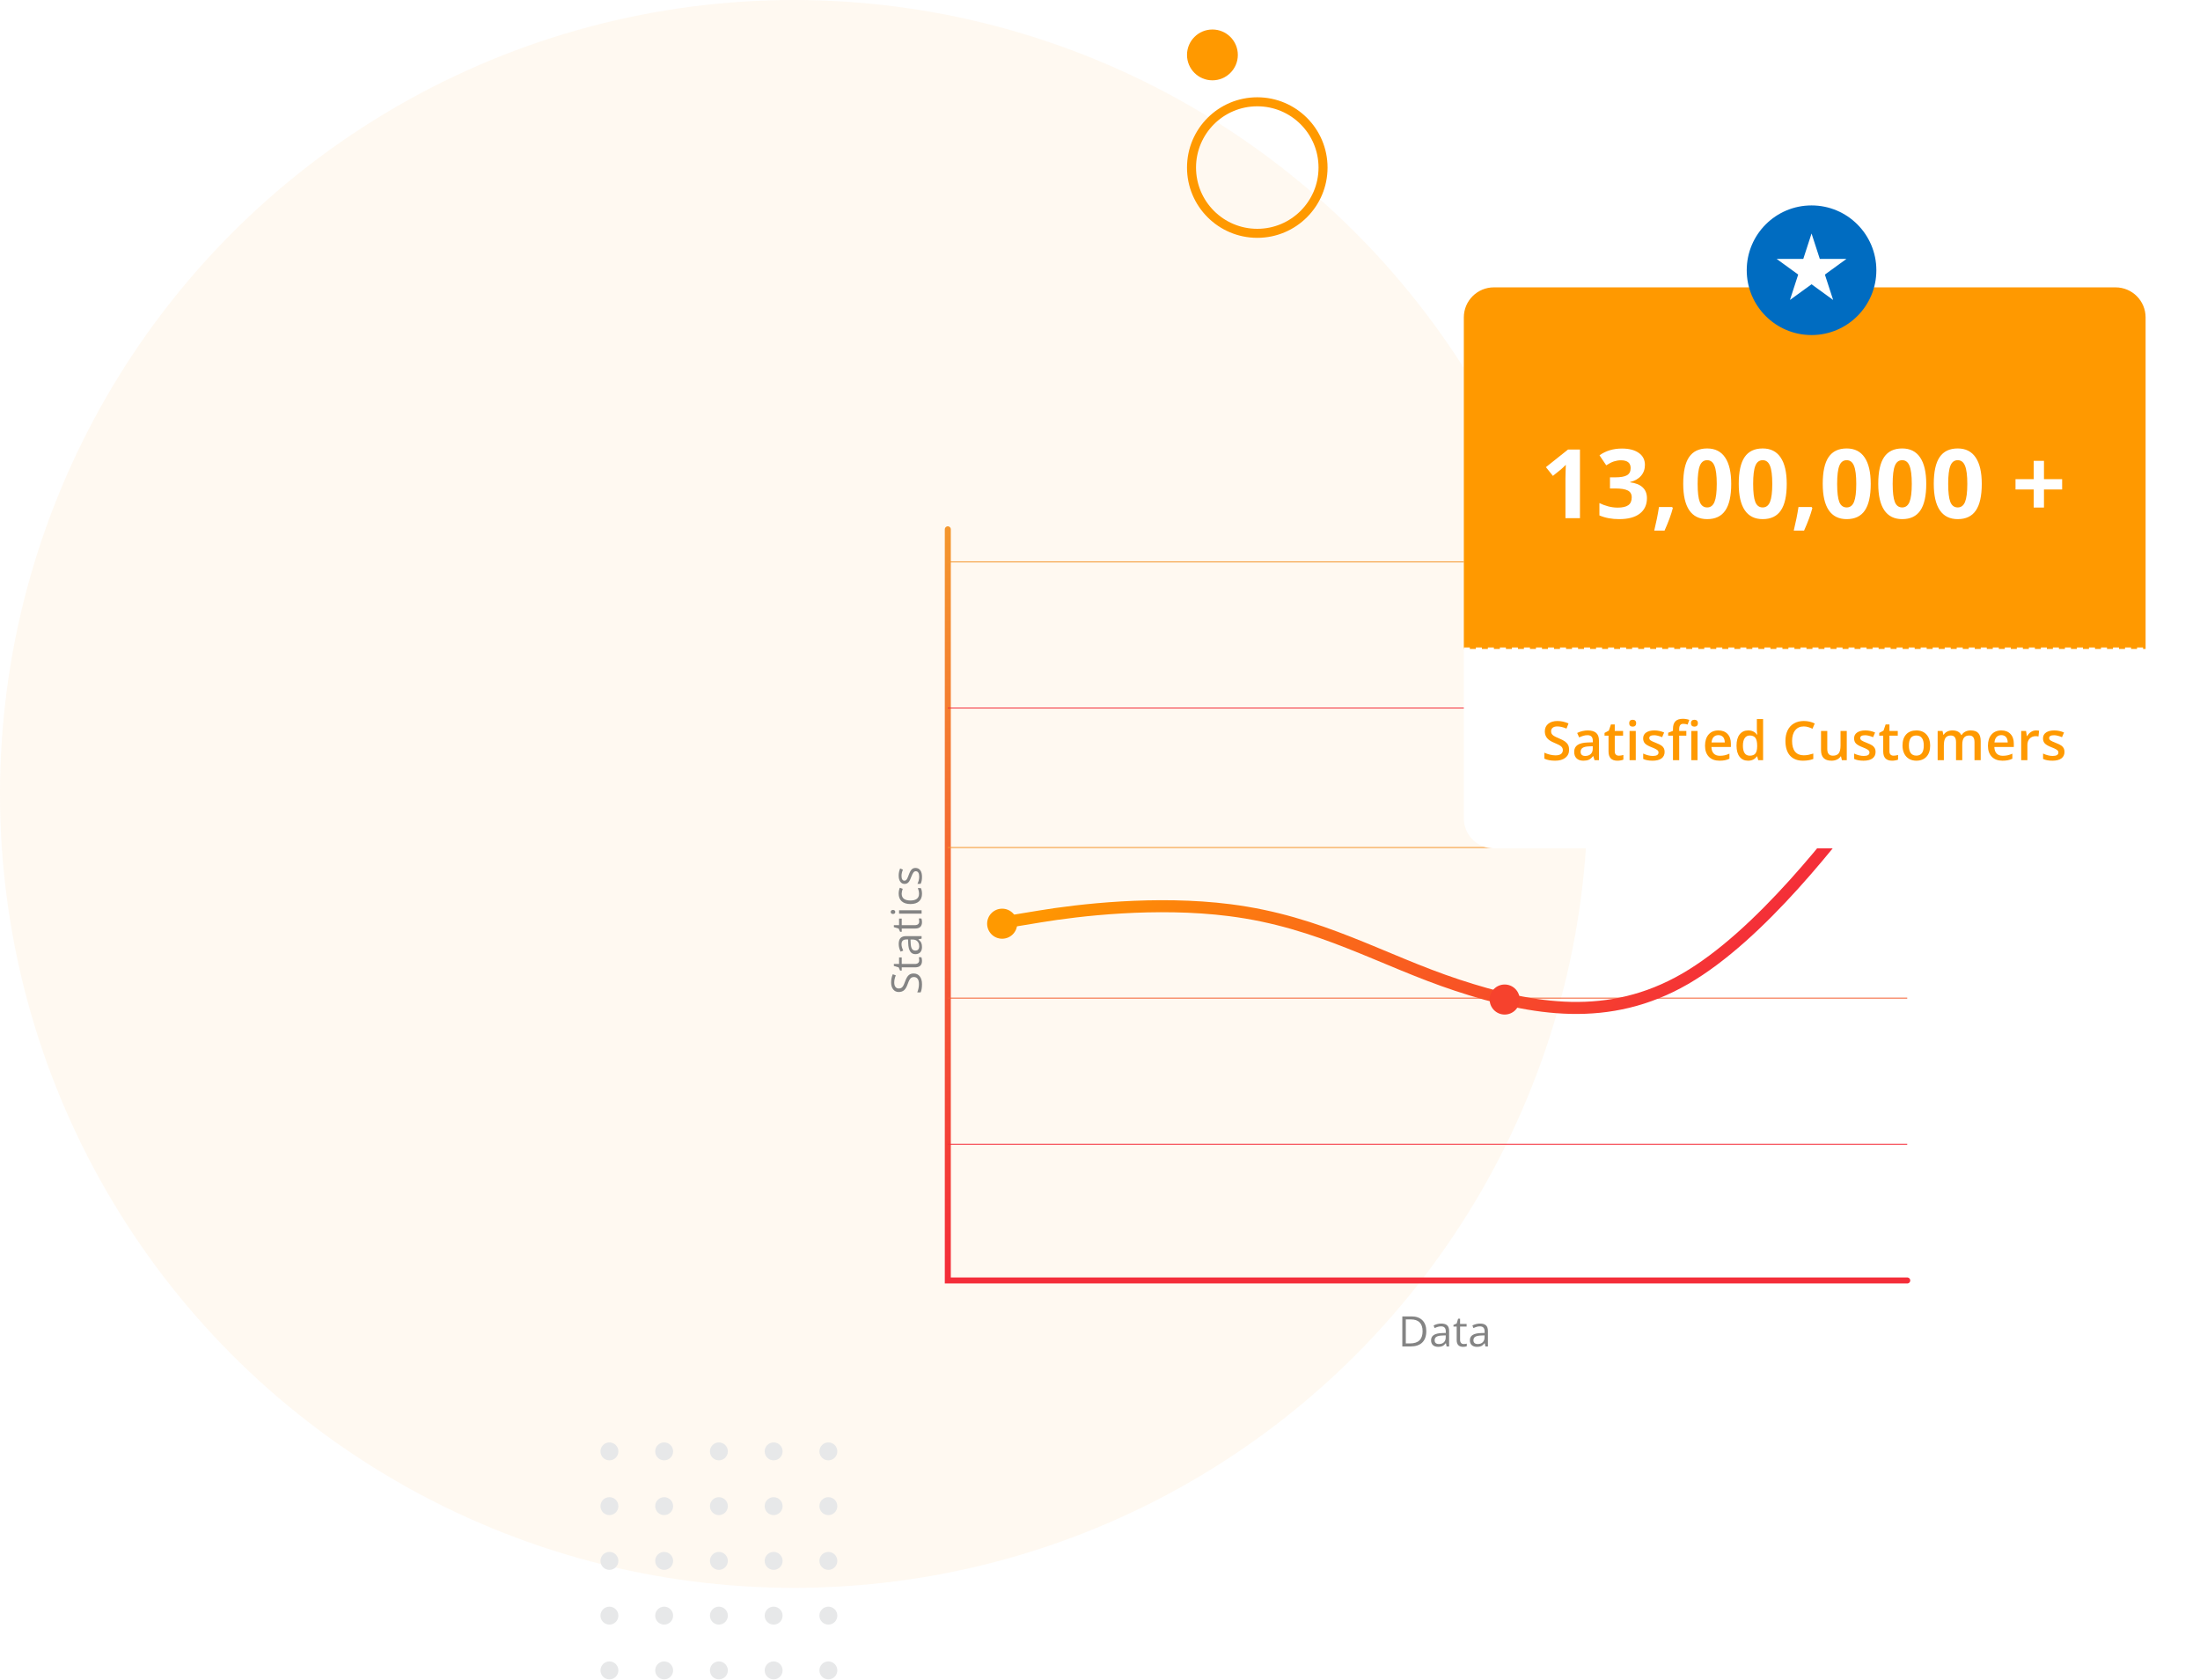
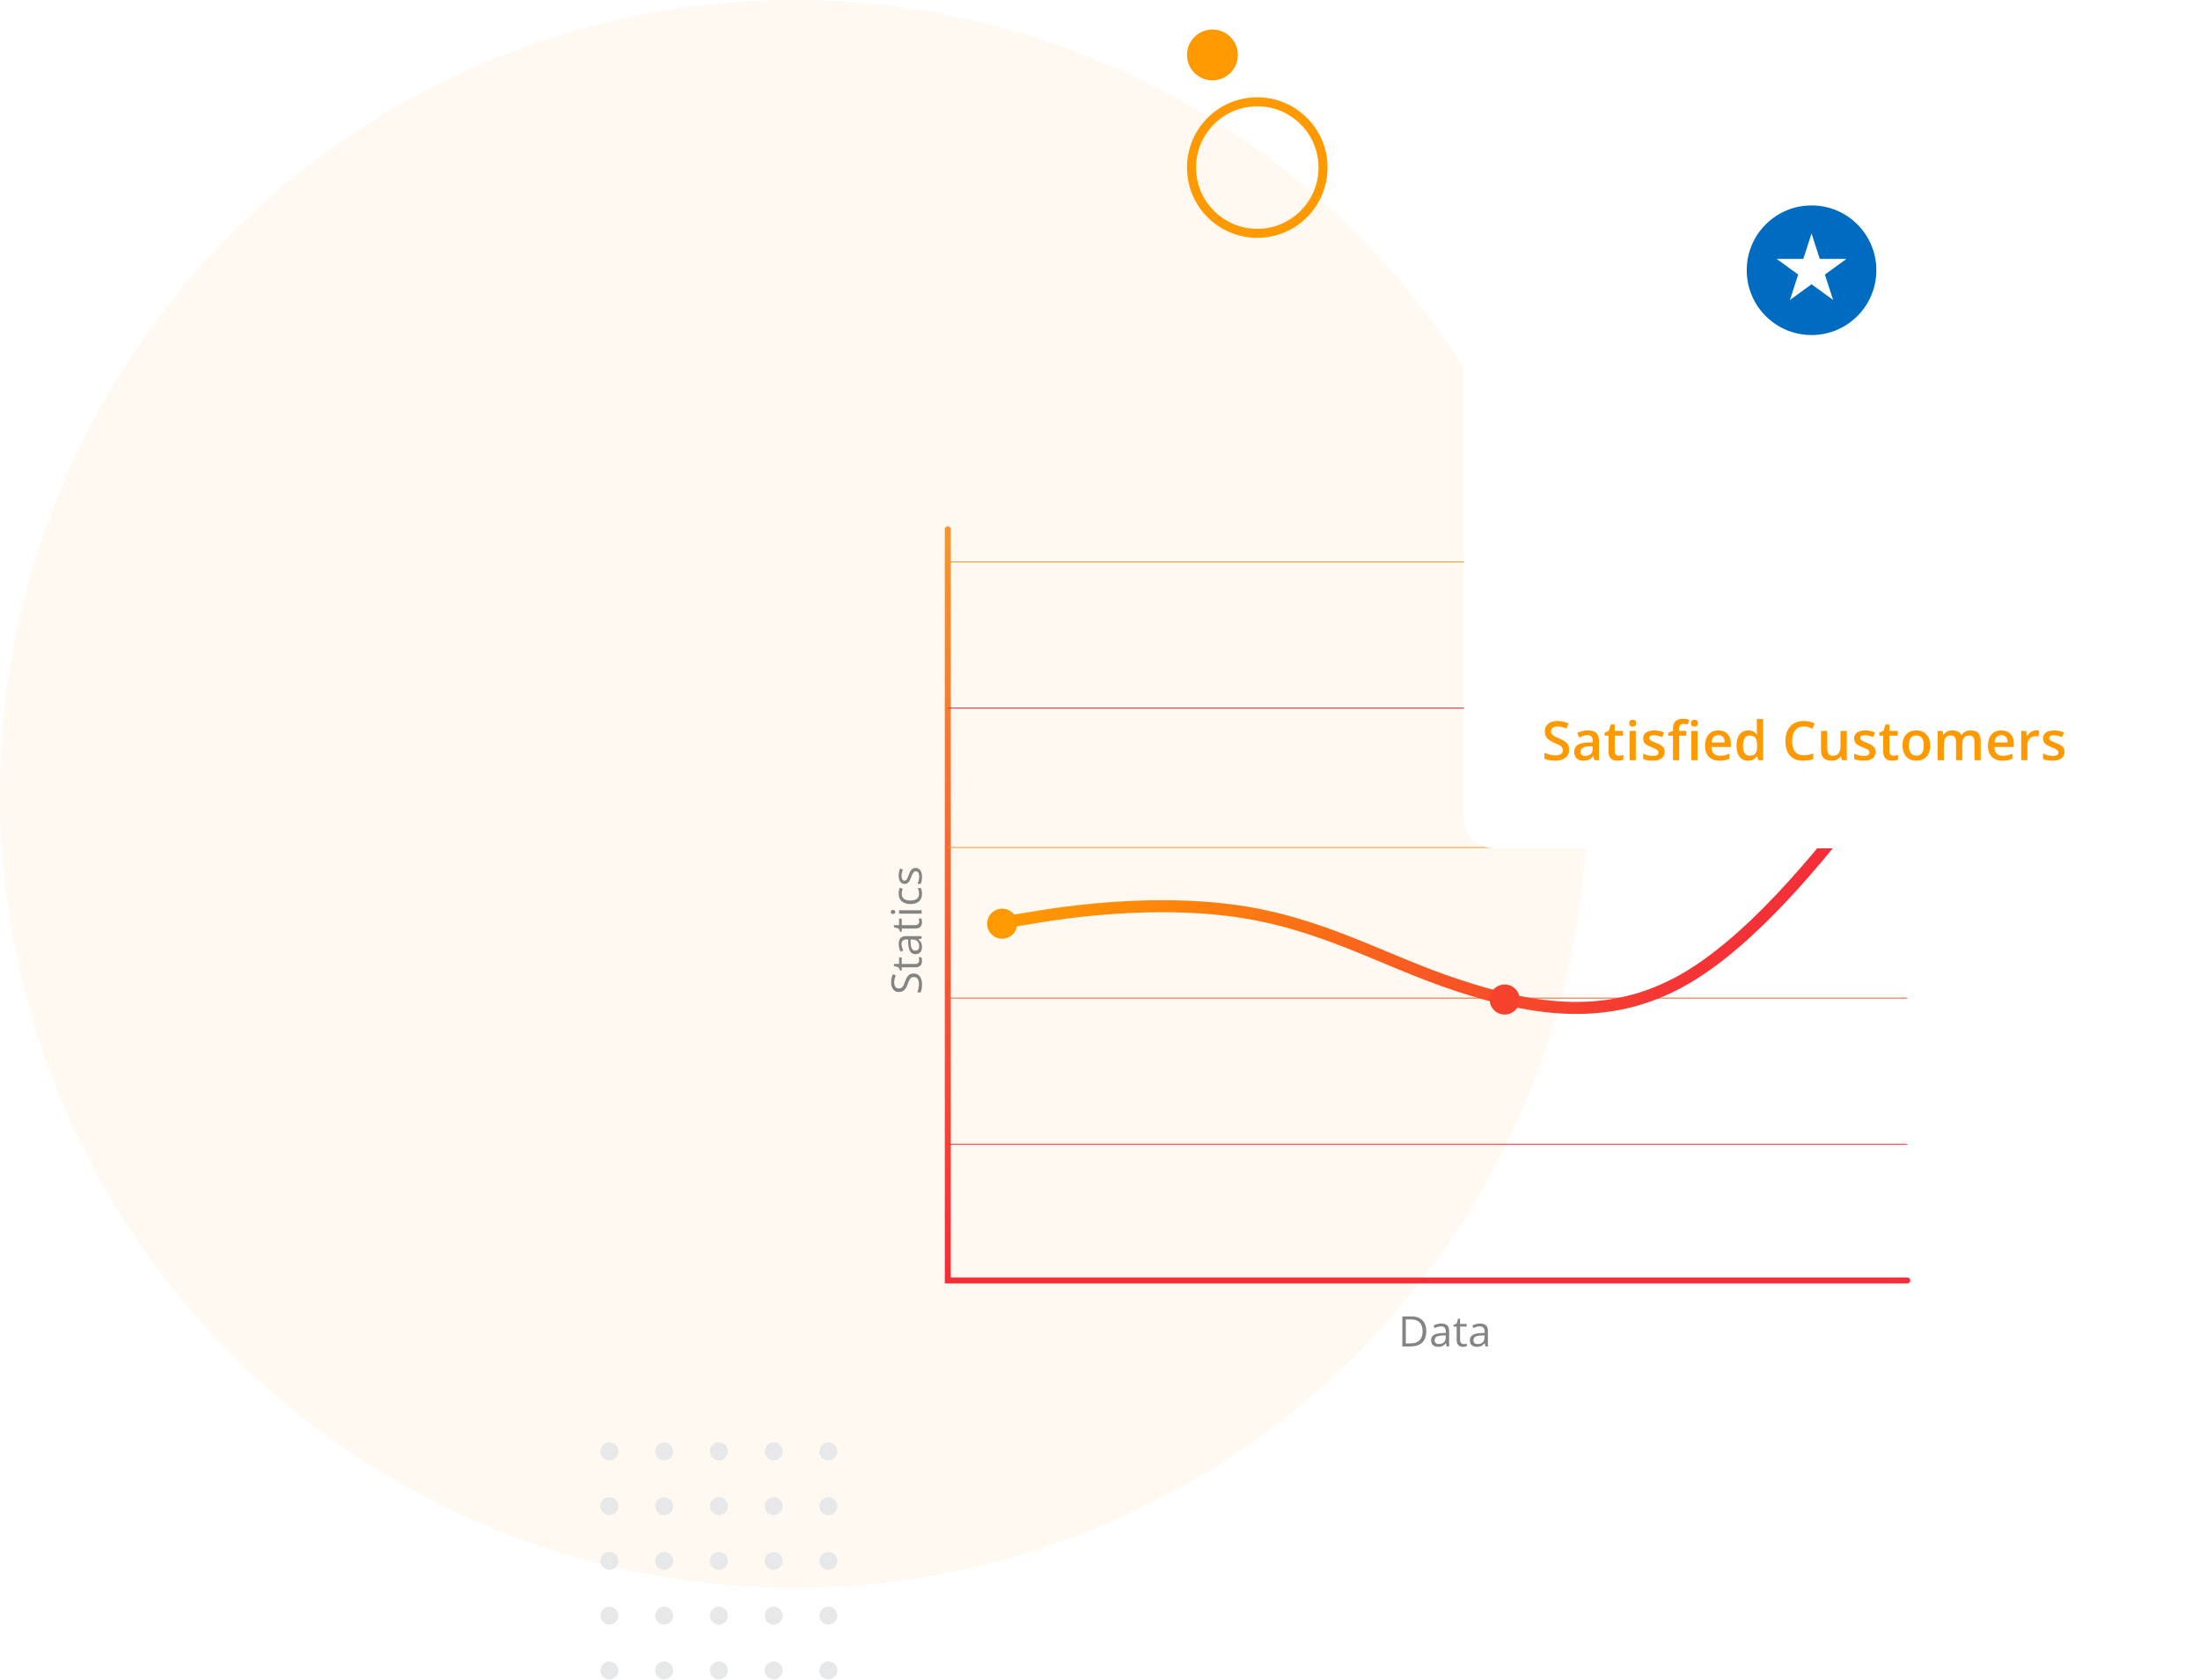
<svg xmlns="http://www.w3.org/2000/svg" width="732" height="559" viewBox="0 0 732 559" fill="none">
  <circle opacity="0.6" cx="264.148" cy="264.148" r="264.148" fill="#FFF5E7" />
  <ellipse cx="202.771" cy="482.891" rx="2.981" ry="2.983" fill="#E7E8E9" />
  <ellipse cx="202.771" cy="501.107" rx="2.981" ry="2.983" fill="#E7E8E9" />
  <ellipse cx="202.771" cy="519.324" rx="2.981" ry="2.983" fill="#E7E8E9" />
  <ellipse cx="202.771" cy="537.54" rx="2.981" ry="2.983" fill="#E7E8E9" />
  <ellipse cx="202.771" cy="555.757" rx="2.981" ry="2.983" fill="#E7E8E9" />
  <ellipse cx="220.984" cy="482.891" rx="2.981" ry="2.983" fill="#E7E8E9" />
  <ellipse cx="220.984" cy="501.107" rx="2.981" ry="2.983" fill="#E7E8E9" />
  <ellipse cx="220.984" cy="519.324" rx="2.981" ry="2.983" fill="#E7E8E9" />
  <ellipse cx="220.984" cy="537.54" rx="2.981" ry="2.983" fill="#E7E8E9" />
  <ellipse cx="220.984" cy="555.757" rx="2.981" ry="2.983" fill="#E7E8E9" />
  <ellipse cx="239.196" cy="482.891" rx="2.981" ry="2.983" fill="#E7E8E9" />
  <ellipse cx="239.196" cy="501.107" rx="2.981" ry="2.983" fill="#E7E8E9" />
  <ellipse cx="239.196" cy="519.324" rx="2.981" ry="2.983" fill="#E7E8E9" />
  <ellipse cx="239.196" cy="537.54" rx="2.981" ry="2.983" fill="#E7E8E9" />
  <ellipse cx="239.196" cy="555.757" rx="2.981" ry="2.983" fill="#E7E8E9" />
  <ellipse cx="257.409" cy="482.891" rx="2.981" ry="2.983" fill="#E7E8E9" />
  <ellipse cx="257.409" cy="501.107" rx="2.981" ry="2.983" fill="#E7E8E9" />
  <ellipse cx="257.409" cy="519.324" rx="2.981" ry="2.983" fill="#E7E8E9" />
  <ellipse cx="257.409" cy="537.54" rx="2.981" ry="2.983" fill="#E7E8E9" />
  <ellipse cx="257.409" cy="555.757" rx="2.981" ry="2.983" fill="#E7E8E9" />
  <ellipse cx="275.621" cy="482.891" rx="2.981" ry="2.983" fill="#E7E8E9" />
  <ellipse cx="275.621" cy="501.107" rx="2.981" ry="2.983" fill="#E7E8E9" />
  <ellipse cx="275.621" cy="519.324" rx="2.981" ry="2.983" fill="#E7E8E9" />
  <ellipse cx="275.621" cy="537.54" rx="2.981" ry="2.983" fill="#E7E8E9" />
  <ellipse cx="275.621" cy="555.757" rx="2.981" ry="2.983" fill="#E7E8E9" />
  <circle cx="418.331" cy="55.748" r="21.88" stroke="#FF9900" stroke-width="3" />
  <circle cx="403.406" cy="18.271" r="8.455" fill="#FF9900" />
  <path d="M315.362 176.112V426.029H634.588" stroke="url(#paint0_linear)" stroke-width="2" stroke-linecap="round" />
  <path d="M315.362 281.976H634.588M315.362 332.083H634.588M315.362 380.716H634.588" stroke="url(#paint1_linear)" stroke-width="0.3" />
  <path d="M315.362 186.938H634.588M315.362 235.571H634.588" stroke="url(#paint2_linear)" stroke-width="0.3" />
  <path d="M636.322 244.563L623.702 261.209C611.082 277.855 585.843 311.147 560.603 325.713C535.363 340.278 510.123 336.116 484.884 327.793C459.644 319.47 439.445 306.668 409.164 302.824C384.62 299.709 358.685 302.824 346.065 304.905L333.445 306.986" stroke="url(#paint3_linear)" stroke-width="4" />
  <circle cx="635.012" cy="245.46" r="5" fill="#F42F38" />
  <circle cx="500.645" cy="332.554" r="5" fill="#F6422D" />
  <circle cx="333.445" cy="307.326" r="5" fill="#FF9900" />
  <g filter="url(#filter0_d)">
    <path d="M487.056 105.607C487.056 100.085 491.534 95.607 497.056 95.607H703.898C709.421 95.607 713.898 100.085 713.898 105.607V268.268C713.898 273.791 709.421 278.268 703.898 278.268H497.056C491.534 278.268 487.056 273.791 487.056 268.268V105.607Z" fill="white" />
  </g>
-   <path d="M487.056 105.607C487.056 100.085 491.534 95.607 497.056 95.607H703.898C709.421 95.607 713.898 100.085 713.898 105.607V215.918H487.056V105.607Z" fill="#FF9900" />
  <path d="M487.056 215.918L713.898 215.918" stroke="white" stroke-dasharray="2 2" />
  <path d="M525.696 172.409H520.868V159.19L520.915 157.018L520.993 154.643C520.191 155.445 519.634 155.972 519.321 156.222L516.696 158.331L514.368 155.425L521.727 149.565H525.696V172.409ZM547.31 154.675C547.31 156.102 546.878 157.315 546.013 158.315C545.148 159.315 543.935 160.003 542.372 160.378V160.472C544.216 160.701 545.612 161.263 546.56 162.159C547.508 163.044 547.982 164.242 547.982 165.753C547.982 167.951 547.185 169.664 545.591 170.893C543.997 172.112 541.721 172.722 538.763 172.722C536.284 172.722 534.086 172.31 532.169 171.487V167.378C533.055 167.826 534.029 168.19 535.091 168.472C536.154 168.753 537.206 168.893 538.247 168.893C539.841 168.893 541.018 168.623 541.779 168.081C542.539 167.539 542.919 166.669 542.919 165.472C542.919 164.399 542.482 163.638 541.607 163.19C540.732 162.742 539.336 162.518 537.419 162.518H535.685V158.815H537.451C539.221 158.815 540.513 158.586 541.326 158.128C542.148 157.659 542.56 156.862 542.56 155.737C542.56 154.008 541.477 153.143 539.31 153.143C538.56 153.143 537.794 153.268 537.013 153.518C536.242 153.768 535.383 154.201 534.435 154.815L532.201 151.487C534.284 149.987 536.768 149.237 539.654 149.237C542.018 149.237 543.883 149.716 545.247 150.675C546.622 151.633 547.31 152.966 547.31 154.675ZM556.596 169.05C556.054 171.154 555.137 173.649 553.846 176.534H550.408C551.085 173.763 551.611 171.149 551.986 168.69H556.361L556.596 169.05ZM576.022 160.987C576.022 164.977 575.366 167.93 574.053 169.847C572.751 171.763 570.741 172.722 568.022 172.722C565.387 172.722 563.397 171.732 562.053 169.753C560.72 167.774 560.053 164.852 560.053 160.987C560.053 156.956 560.704 153.987 562.006 152.081C563.309 150.164 565.314 149.206 568.022 149.206C570.657 149.206 572.647 150.206 573.991 152.206C575.345 154.206 576.022 157.133 576.022 160.987ZM564.85 160.987C564.85 163.789 565.09 165.8 565.569 167.018C566.059 168.227 566.876 168.831 568.022 168.831C569.147 168.831 569.96 168.216 570.46 166.987C570.96 165.758 571.21 163.758 571.21 160.987C571.21 158.185 570.954 156.175 570.444 154.956C569.944 153.727 569.137 153.112 568.022 153.112C566.887 153.112 566.074 153.727 565.585 154.956C565.095 156.175 564.85 158.185 564.85 160.987ZM594.495 160.987C594.495 164.977 593.839 167.93 592.527 169.847C591.224 171.763 589.214 172.722 586.495 172.722C583.86 172.722 581.87 171.732 580.527 169.753C579.193 167.774 578.527 164.852 578.527 160.987C578.527 156.956 579.178 153.987 580.48 152.081C581.782 150.164 583.787 149.206 586.495 149.206C589.131 149.206 591.12 150.206 592.464 152.206C593.818 154.206 594.495 157.133 594.495 160.987ZM583.323 160.987C583.323 163.789 583.563 165.8 584.042 167.018C584.532 168.227 585.349 168.831 586.495 168.831C587.62 168.831 588.433 168.216 588.933 166.987C589.433 165.758 589.683 163.758 589.683 160.987C589.683 158.185 589.428 156.175 588.917 154.956C588.417 153.727 587.61 153.112 586.495 153.112C585.36 153.112 584.547 153.727 584.058 154.956C583.568 156.175 583.323 158.185 583.323 160.987ZM603.015 169.05C602.474 171.154 601.557 173.649 600.265 176.534H596.828C597.505 173.763 598.031 171.149 598.406 168.69H602.781L603.015 169.05ZM622.442 160.987C622.442 164.977 621.786 167.93 620.473 169.847C619.171 171.763 617.161 172.722 614.442 172.722C611.806 172.722 609.817 171.732 608.473 169.753C607.14 167.774 606.473 164.852 606.473 160.987C606.473 156.956 607.124 153.987 608.426 152.081C609.728 150.164 611.733 149.206 614.442 149.206C617.077 149.206 619.067 150.206 620.411 152.206C621.765 154.206 622.442 157.133 622.442 160.987ZM611.27 160.987C611.27 163.789 611.51 165.8 611.989 167.018C612.478 168.227 613.296 168.831 614.442 168.831C615.567 168.831 616.379 168.216 616.879 166.987C617.379 165.758 617.629 163.758 617.629 160.987C617.629 158.185 617.374 156.175 616.864 154.956C616.364 153.727 615.556 153.112 614.442 153.112C613.306 153.112 612.494 153.727 612.004 154.956C611.515 156.175 611.27 158.185 611.27 160.987ZM640.915 160.987C640.915 164.977 640.259 167.93 638.946 169.847C637.644 171.763 635.634 172.722 632.915 172.722C630.28 172.722 628.29 171.732 626.946 169.753C625.613 167.774 624.946 164.852 624.946 160.987C624.946 156.956 625.597 153.987 626.899 152.081C628.202 150.164 630.207 149.206 632.915 149.206C635.55 149.206 637.54 150.206 638.884 152.206C640.238 154.206 640.915 157.133 640.915 160.987ZM629.743 160.987C629.743 163.789 629.983 165.8 630.462 167.018C630.952 168.227 631.769 168.831 632.915 168.831C634.04 168.831 634.853 168.216 635.353 166.987C635.853 165.758 636.103 163.758 636.103 160.987C636.103 158.185 635.847 156.175 635.337 154.956C634.837 153.727 634.03 153.112 632.915 153.112C631.78 153.112 630.967 153.727 630.478 154.956C629.988 156.175 629.743 158.185 629.743 160.987ZM659.388 160.987C659.388 164.977 658.732 167.93 657.42 169.847C656.117 171.763 654.107 172.722 651.388 172.722C648.753 172.722 646.763 171.732 645.42 169.753C644.086 167.774 643.42 164.852 643.42 160.987C643.42 156.956 644.071 153.987 645.373 152.081C646.675 150.164 648.68 149.206 651.388 149.206C654.024 149.206 656.013 150.206 657.357 152.206C658.711 154.206 659.388 157.133 659.388 160.987ZM648.216 160.987C648.216 163.789 648.456 165.8 648.935 167.018C649.425 168.227 650.242 168.831 651.388 168.831C652.513 168.831 653.326 168.216 653.826 166.987C654.326 165.758 654.576 163.758 654.576 160.987C654.576 158.185 654.321 156.175 653.81 154.956C653.31 153.727 652.503 153.112 651.388 153.112C650.253 153.112 649.44 153.727 648.951 154.956C648.461 156.175 648.216 158.185 648.216 160.987ZM676.663 162.847H670.616V159.425H676.663V153.331H680.085V159.425H686.132V162.847H680.085V168.862H676.663V162.847Z" fill="white" />
  <path d="M522.083 249.429C522.083 250.572 521.67 251.468 520.844 252.118C520.017 252.769 518.878 253.094 517.425 253.094C515.971 253.094 514.782 252.868 513.856 252.417V250.431C514.442 250.706 515.063 250.923 515.719 251.081C516.382 251.24 516.997 251.319 517.565 251.319C518.397 251.319 519.01 251.16 519.402 250.844C519.801 250.528 520 250.103 520 249.57C520 249.089 519.818 248.682 519.455 248.348C519.092 248.014 518.342 247.618 517.205 247.161C516.033 246.687 515.207 246.145 514.726 245.535C514.246 244.926 514.006 244.194 514.006 243.338C514.006 242.266 514.386 241.422 515.148 240.807C515.91 240.192 516.932 239.884 518.216 239.884C519.446 239.884 520.671 240.154 521.889 240.693L521.221 242.407C520.079 241.926 519.059 241.686 518.163 241.686C517.483 241.686 516.968 241.835 516.616 242.134C516.264 242.427 516.089 242.817 516.089 243.303C516.089 243.637 516.159 243.924 516.3 244.164C516.44 244.399 516.672 244.621 516.994 244.832C517.316 245.043 517.896 245.322 518.734 245.667C519.677 246.06 520.369 246.426 520.808 246.766C521.248 247.106 521.57 247.49 521.775 247.917C521.98 248.345 522.083 248.849 522.083 249.429ZM530.54 252.918L530.127 251.565H530.057C529.588 252.157 529.117 252.561 528.642 252.778C528.167 252.989 527.558 253.094 526.814 253.094C525.859 253.094 525.112 252.836 524.573 252.321C524.039 251.805 523.773 251.075 523.773 250.132C523.773 249.13 524.145 248.374 524.889 247.865C525.633 247.355 526.767 247.076 528.29 247.03L529.969 246.977V246.458C529.969 245.837 529.823 245.374 529.53 245.07C529.243 244.759 528.794 244.604 528.185 244.604C527.687 244.604 527.209 244.677 526.752 244.824C526.295 244.97 525.856 245.143 525.434 245.342L524.766 243.866C525.293 243.59 525.87 243.382 526.497 243.241C527.124 243.095 527.716 243.022 528.273 243.022C529.509 243.022 530.441 243.291 531.068 243.83C531.701 244.369 532.017 245.216 532.017 246.37V252.918H530.54ZM527.464 251.512C528.214 251.512 528.815 251.304 529.266 250.888C529.723 250.466 529.952 249.877 529.952 249.121V248.278L528.703 248.33C527.731 248.366 527.022 248.53 526.577 248.823C526.137 249.11 525.917 249.552 525.917 250.15C525.917 250.583 526.046 250.92 526.304 251.16C526.562 251.395 526.949 251.512 527.464 251.512ZM538.629 251.424C539.133 251.424 539.637 251.345 540.141 251.187V252.742C539.912 252.842 539.616 252.924 539.253 252.989C538.895 253.059 538.523 253.094 538.137 253.094C536.18 253.094 535.201 252.063 535.201 250V244.762H533.874V243.848L535.298 243.092L536.001 241.035H537.275V243.198H540.044V244.762H537.275V249.965C537.275 250.463 537.398 250.832 537.644 251.073C537.896 251.307 538.225 251.424 538.629 251.424ZM544.265 252.918H542.2V243.198H544.265V252.918ZM542.077 240.622C542.077 240.253 542.176 239.969 542.376 239.77C542.581 239.571 542.871 239.471 543.246 239.471C543.609 239.471 543.89 239.571 544.089 239.77C544.294 239.969 544.397 240.253 544.397 240.622C544.397 240.974 544.294 241.252 544.089 241.457C543.89 241.657 543.609 241.756 543.246 241.756C542.871 241.756 542.581 241.657 542.376 241.457C542.176 241.252 542.077 240.974 542.077 240.622ZM553.865 250.15C553.865 251.099 553.52 251.828 552.828 252.338C552.137 252.842 551.147 253.094 549.858 253.094C548.563 253.094 547.523 252.898 546.737 252.505V250.721C547.88 251.248 548.943 251.512 549.928 251.512C551.199 251.512 551.835 251.128 551.835 250.361C551.835 250.115 551.765 249.909 551.624 249.745C551.484 249.581 551.252 249.411 550.93 249.236C550.608 249.06 550.159 248.861 549.585 248.638C548.466 248.204 547.707 247.771 547.309 247.337C546.916 246.904 546.72 246.341 546.72 245.65C546.72 244.818 547.054 244.173 547.722 243.716C548.396 243.253 549.31 243.022 550.464 243.022C551.607 243.022 552.688 243.253 553.707 243.716L553.039 245.272C551.99 244.838 551.109 244.621 550.394 244.621C549.304 244.621 548.759 244.932 548.759 245.553C548.759 245.858 548.9 246.116 549.181 246.326C549.468 246.537 550.089 246.827 551.044 247.197C551.847 247.507 552.43 247.791 552.793 248.049C553.156 248.307 553.426 248.606 553.602 248.946C553.777 249.28 553.865 249.681 553.865 250.15ZM561.092 244.762H558.719V252.918H556.645V244.762H555.046V243.795L556.645 243.162V242.53C556.645 241.381 556.915 240.532 557.454 239.981C557.993 239.424 558.816 239.146 559.924 239.146C560.65 239.146 561.365 239.266 562.068 239.506L561.523 241.071C561.013 240.907 560.527 240.824 560.064 240.824C559.595 240.824 559.253 240.971 559.036 241.264C558.825 241.551 558.719 241.985 558.719 242.565V243.198H561.092V244.762ZM564.81 252.918H562.745V243.198H564.81V252.918ZM562.622 240.622C562.622 240.253 562.721 239.969 562.921 239.77C563.126 239.571 563.416 239.471 563.791 239.471C564.154 239.471 564.435 239.571 564.634 239.77C564.84 239.969 564.942 240.253 564.942 240.622C564.942 240.974 564.84 241.252 564.634 241.457C564.435 241.657 564.154 241.756 563.791 241.756C563.416 241.756 563.126 241.657 562.921 241.457C562.721 241.252 562.622 240.974 562.622 240.622ZM572.134 253.094C570.622 253.094 569.439 252.655 568.583 251.776C567.734 250.891 567.309 249.675 567.309 248.128C567.309 246.54 567.704 245.292 568.495 244.384C569.286 243.476 570.373 243.022 571.756 243.022C573.039 243.022 574.053 243.411 574.797 244.191C575.541 244.97 575.913 246.042 575.913 247.408V248.524H569.436C569.465 249.467 569.72 250.194 570.2 250.703C570.681 251.207 571.358 251.459 572.231 251.459C572.805 251.459 573.338 251.407 573.83 251.301C574.328 251.19 574.862 251.008 575.43 250.756V252.435C574.926 252.675 574.416 252.845 573.901 252.945C573.385 253.044 572.796 253.094 572.134 253.094ZM571.756 244.586C571.1 244.586 570.573 244.794 570.174 245.21C569.782 245.626 569.547 246.233 569.471 247.03H573.883C573.871 246.227 573.678 245.62 573.303 245.21C572.928 244.794 572.412 244.586 571.756 244.586ZM581.646 253.094C580.433 253.094 579.487 252.655 578.808 251.776C578.128 250.897 577.788 249.663 577.788 248.075C577.788 246.482 578.131 245.242 578.816 244.358C579.508 243.467 580.463 243.022 581.682 243.022C582.959 243.022 583.932 243.493 584.6 244.437H584.705C584.605 243.74 584.556 243.189 584.556 242.784V239.242H586.63V252.918H585.013L584.652 251.644H584.556C583.893 252.611 582.924 253.094 581.646 253.094ZM582.2 251.424C583.05 251.424 583.668 251.187 584.055 250.712C584.441 250.232 584.641 249.455 584.652 248.383V248.093C584.652 246.868 584.453 245.998 584.055 245.483C583.656 244.967 583.032 244.709 582.183 244.709C581.456 244.709 580.896 245.005 580.504 245.597C580.111 246.183 579.915 247.021 579.915 248.111C579.915 249.189 580.105 250.012 580.486 250.58C580.867 251.143 581.438 251.424 582.2 251.424ZM600.161 241.686C598.954 241.686 598.005 242.114 597.314 242.969C596.622 243.824 596.276 245.005 596.276 246.511C596.276 248.087 596.607 249.28 597.27 250.088C597.938 250.897 598.901 251.301 600.161 251.301C600.706 251.301 601.233 251.248 601.743 251.143C602.253 251.032 602.783 250.891 603.334 250.721V252.523C602.326 252.904 601.184 253.094 599.906 253.094C598.025 253.094 596.581 252.526 595.573 251.389C594.566 250.246 594.062 248.615 594.062 246.493C594.062 245.158 594.305 243.989 594.791 242.987C595.283 241.985 595.992 241.217 596.918 240.684C597.844 240.151 598.931 239.884 600.179 239.884C601.491 239.884 602.704 240.159 603.817 240.71L603.062 242.459C602.628 242.254 602.168 242.075 601.682 241.923C601.201 241.765 600.694 241.686 600.161 241.686ZM612.846 252.918L612.556 251.644H612.451C612.164 252.095 611.754 252.449 611.22 252.707C610.693 252.965 610.09 253.094 609.41 253.094C608.232 253.094 607.353 252.801 606.773 252.215C606.193 251.629 605.903 250.741 605.903 249.552V243.198H607.986V249.192C607.986 249.936 608.138 250.495 608.443 250.87C608.748 251.24 609.225 251.424 609.876 251.424C610.743 251.424 611.379 251.166 611.783 250.651C612.193 250.129 612.398 249.259 612.398 248.04V243.198H614.472V252.918H612.846ZM624.055 250.15C624.055 251.099 623.709 251.828 623.018 252.338C622.326 252.842 621.336 253.094 620.047 253.094C618.752 253.094 617.712 252.898 616.927 252.505V250.721C618.07 251.248 619.133 251.512 620.117 251.512C621.389 251.512 622.025 251.128 622.025 250.361C622.025 250.115 621.954 249.909 621.814 249.745C621.673 249.581 621.442 249.411 621.119 249.236C620.797 249.06 620.349 248.861 619.775 248.638C618.656 248.204 617.897 247.771 617.498 247.337C617.106 246.904 616.909 246.341 616.909 245.65C616.909 244.818 617.243 244.173 617.911 243.716C618.585 243.253 619.499 243.022 620.654 243.022C621.796 243.022 622.877 243.253 623.897 243.716L623.229 245.272C622.18 244.838 621.298 244.621 620.583 244.621C619.493 244.621 618.949 244.932 618.949 245.553C618.949 245.858 619.089 246.116 619.37 246.326C619.657 246.537 620.279 246.827 621.234 247.197C622.036 247.507 622.619 247.791 622.983 248.049C623.346 248.307 623.615 248.606 623.791 248.946C623.967 249.28 624.055 249.681 624.055 250.15ZM630.025 251.424C630.529 251.424 631.033 251.345 631.537 251.187V252.742C631.308 252.842 631.013 252.924 630.649 252.989C630.292 253.059 629.92 253.094 629.533 253.094C627.576 253.094 626.598 252.063 626.598 250V244.762H625.27V243.848L626.694 243.092L627.397 241.035H628.672V243.198H631.44V244.762H628.672V249.965C628.672 250.463 628.795 250.832 629.041 251.073C629.293 251.307 629.621 251.424 630.025 251.424ZM642.218 248.04C642.218 249.628 641.811 250.867 640.997 251.758C640.182 252.649 639.048 253.094 637.595 253.094C636.687 253.094 635.884 252.889 635.187 252.479C634.49 252.069 633.954 251.48 633.579 250.712C633.204 249.945 633.016 249.054 633.016 248.04C633.016 246.464 633.42 245.234 634.229 244.349C635.038 243.464 636.177 243.022 637.648 243.022C639.054 243.022 640.167 243.476 640.988 244.384C641.808 245.286 642.218 246.505 642.218 248.04ZM635.143 248.04C635.143 250.284 635.972 251.407 637.63 251.407C639.271 251.407 640.091 250.284 640.091 248.04C640.091 245.82 639.265 244.709 637.613 244.709C636.746 244.709 636.116 244.996 635.723 245.571C635.336 246.145 635.143 246.968 635.143 248.04ZM652.899 252.918H650.825V246.924C650.825 246.18 650.685 245.626 650.403 245.263C650.122 244.894 649.683 244.709 649.085 244.709C648.288 244.709 647.702 244.97 647.327 245.491C646.958 246.007 646.773 246.868 646.773 248.075V252.918H644.708V243.198H646.325L646.615 244.472H646.721C646.99 244.009 647.38 243.652 647.89 243.4C648.405 243.148 648.971 243.022 649.586 243.022C651.08 243.022 652.07 243.532 652.557 244.551H652.697C652.984 244.071 653.389 243.696 653.91 243.426C654.432 243.157 655.029 243.022 655.703 243.022C656.863 243.022 657.707 243.315 658.234 243.901C658.768 244.487 659.034 245.38 659.034 246.581V252.918H656.969V246.924C656.969 246.18 656.825 245.626 656.538 245.263C656.257 244.894 655.817 244.709 655.22 244.709C654.417 244.709 653.828 244.961 653.453 245.465C653.084 245.963 652.899 246.731 652.899 247.768V252.918ZM666.27 253.094C664.758 253.094 663.575 252.655 662.719 251.776C661.87 250.891 661.445 249.675 661.445 248.128C661.445 246.54 661.84 245.292 662.631 244.384C663.422 243.476 664.509 243.022 665.892 243.022C667.175 243.022 668.189 243.411 668.933 244.191C669.677 244.97 670.049 246.042 670.049 247.408V248.524H663.572C663.601 249.467 663.856 250.194 664.337 250.703C664.817 251.207 665.494 251.459 666.367 251.459C666.941 251.459 667.474 251.407 667.966 251.301C668.464 251.19 668.998 251.008 669.566 250.756V252.435C669.062 252.675 668.552 252.845 668.037 252.945C667.521 253.044 666.932 253.094 666.27 253.094ZM665.892 244.586C665.236 244.586 664.709 244.794 664.31 245.21C663.918 245.626 663.683 246.233 663.607 247.03H668.019C668.007 246.227 667.814 245.62 667.439 245.21C667.064 244.794 666.548 244.586 665.892 244.586ZM677.435 243.022C677.851 243.022 678.194 243.051 678.463 243.11L678.261 245.034C677.968 244.964 677.663 244.929 677.347 244.929C676.521 244.929 675.85 245.199 675.334 245.738C674.824 246.277 674.57 246.977 674.57 247.838V252.918H672.504V243.198H674.121L674.394 244.911H674.499C674.822 244.331 675.24 243.871 675.756 243.532C676.278 243.192 676.837 243.022 677.435 243.022ZM686.912 250.15C686.912 251.099 686.566 251.828 685.875 252.338C685.183 252.842 684.193 253.094 682.904 253.094C681.609 253.094 680.569 252.898 679.784 252.505V250.721C680.927 251.248 681.99 251.512 682.974 251.512C684.246 251.512 684.882 251.128 684.882 250.361C684.882 250.115 684.811 249.909 684.671 249.745C684.53 249.581 684.299 249.411 683.976 249.236C683.654 249.06 683.206 248.861 682.632 248.638C681.513 248.204 680.754 247.771 680.355 247.337C679.963 246.904 679.766 246.341 679.766 245.65C679.766 244.818 680.1 244.173 680.768 243.716C681.442 243.253 682.356 243.022 683.511 243.022C684.653 243.022 685.734 243.253 686.754 243.716L686.086 245.272C685.037 244.838 684.155 244.621 683.44 244.621C682.35 244.621 681.805 244.932 681.805 245.553C681.805 245.858 681.946 246.116 682.227 246.326C682.514 246.537 683.136 246.827 684.091 247.197C684.893 247.507 685.476 247.791 685.84 248.049C686.203 248.307 686.472 248.606 686.648 248.946C686.824 249.28 686.912 249.681 686.912 250.15Z" fill="#FF9900" />
  <path d="M303.981 323.891C304.86 323.891 305.546 324.21 306.038 324.848C306.531 325.486 306.777 326.352 306.777 327.446C306.777 328.631 306.624 329.542 306.319 330.18L305.198 330.18C305.371 329.77 305.507 329.324 305.608 328.841C305.708 328.358 305.758 327.879 305.758 327.405C305.758 326.63 305.612 326.047 305.321 325.655C305.024 325.263 304.614 325.067 304.09 325.067C303.744 325.067 303.461 325.138 303.242 325.279C303.019 325.416 302.814 325.648 302.627 325.976C302.44 326.3 302.228 326.794 301.991 327.46C301.659 328.389 301.265 329.055 300.809 329.456C300.353 329.852 299.758 330.051 299.025 330.051C298.254 330.051 297.642 329.761 297.186 329.182C296.73 328.604 296.502 327.838 296.502 326.886C296.502 325.892 296.684 324.978 297.049 324.144L298.061 324.507C297.714 325.332 297.541 326.134 297.541 326.913C297.541 327.528 297.673 328.009 297.938 328.355C298.202 328.702 298.569 328.875 299.038 328.875C299.385 328.875 299.67 328.811 299.893 328.683C300.112 328.556 300.314 328.342 300.501 328.041C300.684 327.735 300.886 327.271 301.11 326.646C301.483 325.598 301.884 324.878 302.313 324.486C302.741 324.09 303.297 323.891 303.981 323.891ZM305.84 319.514C305.84 319.314 305.826 319.12 305.799 318.933C305.767 318.747 305.735 318.598 305.703 318.489L306.572 318.489C306.631 318.612 306.679 318.794 306.715 319.036C306.756 319.273 306.777 319.487 306.777 319.679C306.777 321.128 306.013 321.852 304.487 321.852L300.03 321.852L300.03 322.926L299.483 322.926L299.011 321.852L297.411 321.374L297.411 320.718L299.148 320.718L299.148 318.544L300.03 318.544L300.03 320.718L304.439 320.718C304.89 320.718 305.236 320.61 305.478 320.396C305.719 320.182 305.84 319.888 305.84 319.514ZM306.64 312.294L305.573 312.519L305.573 312.574C306.043 312.948 306.362 313.321 306.531 313.695C306.695 314.064 306.777 314.527 306.777 315.083C306.777 315.826 306.585 316.409 306.202 316.833C305.82 317.252 305.275 317.462 304.569 317.462C303.056 317.462 302.263 316.252 302.19 313.832L302.149 312.56L301.684 312.56C301.096 312.56 300.663 312.688 300.385 312.943C300.102 313.194 299.961 313.597 299.961 314.153C299.961 314.777 300.153 315.484 300.535 316.272L299.667 316.621C299.467 316.252 299.309 315.848 299.196 315.411C299.082 314.969 299.025 314.527 299.025 314.085C299.025 313.192 299.223 312.531 299.619 312.102C300.016 311.669 300.652 311.453 301.527 311.453L306.64 311.453L306.64 312.294ZM305.84 314.857C305.84 314.151 305.646 313.597 305.259 313.196C304.872 312.79 304.329 312.588 303.632 312.588L302.955 312.588L303.003 313.722C303.035 314.625 303.176 315.276 303.427 315.678C303.673 316.074 304.058 316.272 304.582 316.272C304.992 316.272 305.305 316.149 305.519 315.903C305.733 315.652 305.84 315.304 305.84 314.857ZM305.84 306.604C305.84 306.404 305.826 306.21 305.799 306.023C305.767 305.836 305.735 305.688 305.703 305.579L306.572 305.579C306.631 305.702 306.679 305.884 306.715 306.126C306.756 306.363 306.777 306.577 306.777 306.768C306.777 308.218 306.013 308.942 304.487 308.942L300.03 308.942L300.03 310.015L299.483 310.015L299.011 308.942L297.411 308.464L297.411 307.807L299.148 307.807L299.148 305.634L300.03 305.634L300.03 307.807L304.439 307.807C304.89 307.807 305.236 307.7 305.478 307.486C305.719 307.272 305.84 306.978 305.84 306.604ZM306.64 302.856L306.64 303.991L299.148 303.991L299.148 302.856L306.64 302.856ZM297.117 304.087C296.858 304.087 296.669 304.023 296.55 303.895C296.427 303.768 296.365 303.608 296.365 303.417C296.365 303.234 296.427 303.077 296.55 302.945C296.673 302.813 296.862 302.747 297.117 302.747C297.373 302.747 297.564 302.813 297.692 302.945C297.815 303.077 297.876 303.234 297.876 303.417C297.876 303.608 297.815 303.768 297.692 303.895C297.564 304.023 297.373 304.087 297.117 304.087ZM306.777 297.372C306.777 298.456 306.444 299.297 305.779 299.894C305.109 300.487 304.163 300.783 302.942 300.783C301.688 300.783 300.72 300.482 300.036 299.881C299.353 299.274 299.011 298.413 299.011 297.297C299.011 296.937 299.05 296.577 299.127 296.217C299.205 295.857 299.296 295.574 299.401 295.369L300.365 295.718C300.264 295.968 300.182 296.242 300.118 296.538C300.05 296.834 300.016 297.096 300.016 297.324C300.016 298.846 300.987 299.607 302.928 299.607C303.849 299.607 304.555 299.423 305.047 299.053C305.539 298.68 305.785 298.128 305.785 297.399C305.785 296.775 305.651 296.135 305.382 295.478L306.387 295.478C306.647 295.98 306.777 296.611 306.777 297.372ZM304.596 288.777C305.293 288.777 305.831 289.037 306.209 289.556C306.587 290.076 306.777 290.805 306.777 291.744C306.777 292.737 306.619 293.512 306.305 294.068L305.252 294.068C305.434 293.708 305.578 293.323 305.683 292.913C305.788 292.498 305.84 292.099 305.84 291.717C305.84 291.124 305.747 290.668 305.56 290.349C305.368 290.03 305.079 289.871 304.692 289.871C304.4 289.871 304.152 289.998 303.947 290.254C303.737 290.504 303.491 290.996 303.208 291.73C302.948 292.427 302.723 292.924 302.531 293.22C302.336 293.512 302.115 293.731 301.868 293.877C301.622 294.018 301.328 294.089 300.987 294.089C300.376 294.089 299.895 293.84 299.544 293.343C299.189 292.847 299.011 292.165 299.011 291.3C299.011 290.493 299.175 289.704 299.503 288.934L300.426 289.338C300.116 290.09 299.961 290.771 299.961 291.382C299.961 291.919 300.045 292.325 300.214 292.598C300.383 292.872 300.615 293.009 300.911 293.009C301.112 293.009 301.283 292.958 301.424 292.858C301.565 292.753 301.7 292.587 301.827 292.359C301.955 292.131 302.14 291.694 302.381 291.047C302.705 290.158 303.031 289.559 303.359 289.249C303.687 288.934 304.099 288.777 304.596 288.777Z" fill="#848484" />
  <path d="M474.568 442.884C474.568 444.533 474.119 445.796 473.221 446.671C472.328 447.541 471.04 447.976 469.359 447.976H466.59V437.982H469.653C471.207 437.982 472.414 438.413 473.276 439.274C474.137 440.136 474.568 441.339 474.568 442.884ZM473.337 442.925C473.337 441.621 473.009 440.639 472.353 439.978C471.701 439.318 470.73 438.987 469.441 438.987H467.752V446.971H469.167C470.553 446.971 471.594 446.632 472.291 445.953C472.989 445.269 473.337 444.26 473.337 442.925ZM481.323 447.976L481.098 446.91H481.043C480.67 447.379 480.296 447.698 479.922 447.867C479.553 448.031 479.09 448.113 478.534 448.113C477.792 448.113 477.208 447.922 476.784 447.539C476.365 447.156 476.156 446.611 476.156 445.905C476.156 444.392 477.365 443.599 479.785 443.526L481.057 443.485V443.02C481.057 442.432 480.929 441.999 480.674 441.721C480.423 441.439 480.02 441.298 479.464 441.298C478.84 441.298 478.133 441.489 477.345 441.872L476.996 441.004C477.365 440.803 477.769 440.646 478.206 440.532C478.648 440.418 479.09 440.361 479.532 440.361C480.426 440.361 481.086 440.559 481.515 440.956C481.948 441.352 482.164 441.988 482.164 442.863V447.976H481.323ZM478.76 447.177C479.466 447.177 480.02 446.983 480.421 446.596C480.827 446.208 481.03 445.666 481.03 444.969V444.292L479.895 444.34C478.992 444.372 478.341 444.513 477.94 444.763C477.543 445.01 477.345 445.395 477.345 445.919C477.345 446.329 477.468 446.641 477.714 446.855C477.965 447.069 478.313 447.177 478.76 447.177ZM487.013 447.177C487.213 447.177 487.407 447.163 487.594 447.136C487.781 447.104 487.929 447.072 488.038 447.04V447.908C487.915 447.967 487.733 448.015 487.491 448.052C487.254 448.093 487.04 448.113 486.849 448.113C485.4 448.113 484.675 447.35 484.675 445.823V441.366H483.602V440.819L484.675 440.347L485.154 438.748H485.81V440.484H487.984V441.366H485.81V445.775C485.81 446.226 485.917 446.573 486.131 446.814C486.345 447.056 486.639 447.177 487.013 447.177ZM494.234 447.976L494.008 446.91H493.953C493.58 447.379 493.206 447.698 492.832 447.867C492.463 448.031 492.001 448.113 491.445 448.113C490.702 448.113 490.118 447.922 489.695 447.539C489.275 447.156 489.066 446.611 489.066 445.905C489.066 444.392 490.276 443.599 492.696 443.526L493.967 443.485V443.02C493.967 442.432 493.839 441.999 493.584 441.721C493.334 441.439 492.93 441.298 492.374 441.298C491.75 441.298 491.044 441.489 490.255 441.872L489.907 441.004C490.276 440.803 490.679 440.646 491.116 440.532C491.559 440.418 492.001 440.361 492.443 440.361C493.336 440.361 493.997 440.559 494.425 440.956C494.858 441.352 495.074 441.988 495.074 442.863V447.976H494.234ZM491.67 447.177C492.377 447.177 492.93 446.983 493.331 446.596C493.737 446.208 493.94 445.666 493.94 444.969V444.292L492.805 444.34C491.903 444.372 491.251 444.513 490.85 444.763C490.453 445.01 490.255 445.395 490.255 445.919C490.255 446.329 490.378 446.641 490.624 446.855C490.875 447.069 491.224 447.177 491.67 447.177Z" fill="#848484" />
  <circle cx="602.75" cy="89.91" r="21.565" fill="#006CC1" />
  <path d="M602.75 77.684L605.495 86.132L614.377 86.132L607.191 91.353L609.936 99.801L602.75 94.58L595.563 99.801L598.308 91.353L591.122 86.132L600.005 86.132L602.75 77.684Z" fill="white" />
  <defs>
    <filter id="filter0_d" x="469.056" y="81.607" width="262.842" height="218.661" filterUnits="userSpaceOnUse" color-interpolation-filters="sRGB">
      <feFlood flood-opacity="0" result="BackgroundImageFix" />
      <feColorMatrix in="SourceAlpha" type="matrix" values="0 0 0 0 0 0 0 0 0 0 0 0 0 0 0 0 0 0 127 0" />
      <feOffset dy="4" />
      <feGaussianBlur stdDeviation="9" />
      <feColorMatrix type="matrix" values="0 0 0 0 0 0 0 0 0 0 0 0 0 0 0 0 0 0 0.05 0" />
      <feBlend mode="normal" in2="BackgroundImageFix" result="effect1_dropShadow" />
      <feBlend mode="normal" in="SourceGraphic" in2="effect1_dropShadow" result="shape" />
    </filter>
    <linearGradient id="paint0_linear" x1="474.975" y1="172.262" x2="474.975" y2="426.029" gradientUnits="userSpaceOnUse">
      <stop stop-color="#F4982D" />
      <stop offset="1" stop-color="#F42D39" />
    </linearGradient>
    <linearGradient id="paint1_linear" x1="474.975" y1="280.455" x2="474.975" y2="380.716" gradientUnits="userSpaceOnUse">
      <stop stop-color="#F4982D" />
      <stop offset="1" stop-color="#F42D39" />
    </linearGradient>
    <linearGradient id="paint2_linear" x1="474.975" y1="186.189" x2="474.975" y2="235.571" gradientUnits="userSpaceOnUse">
      <stop stop-color="#F4982D" />
      <stop offset="1" stop-color="#F42D39" />
    </linearGradient>
    <linearGradient id="paint3_linear" x1="338.694" y1="303.915" x2="500.75" y2="427.255" gradientUnits="userSpaceOnUse">
      <stop stop-color="#FF9900" />
      <stop offset="1" stop-color="#F42D39" />
    </linearGradient>
  </defs>
</svg>